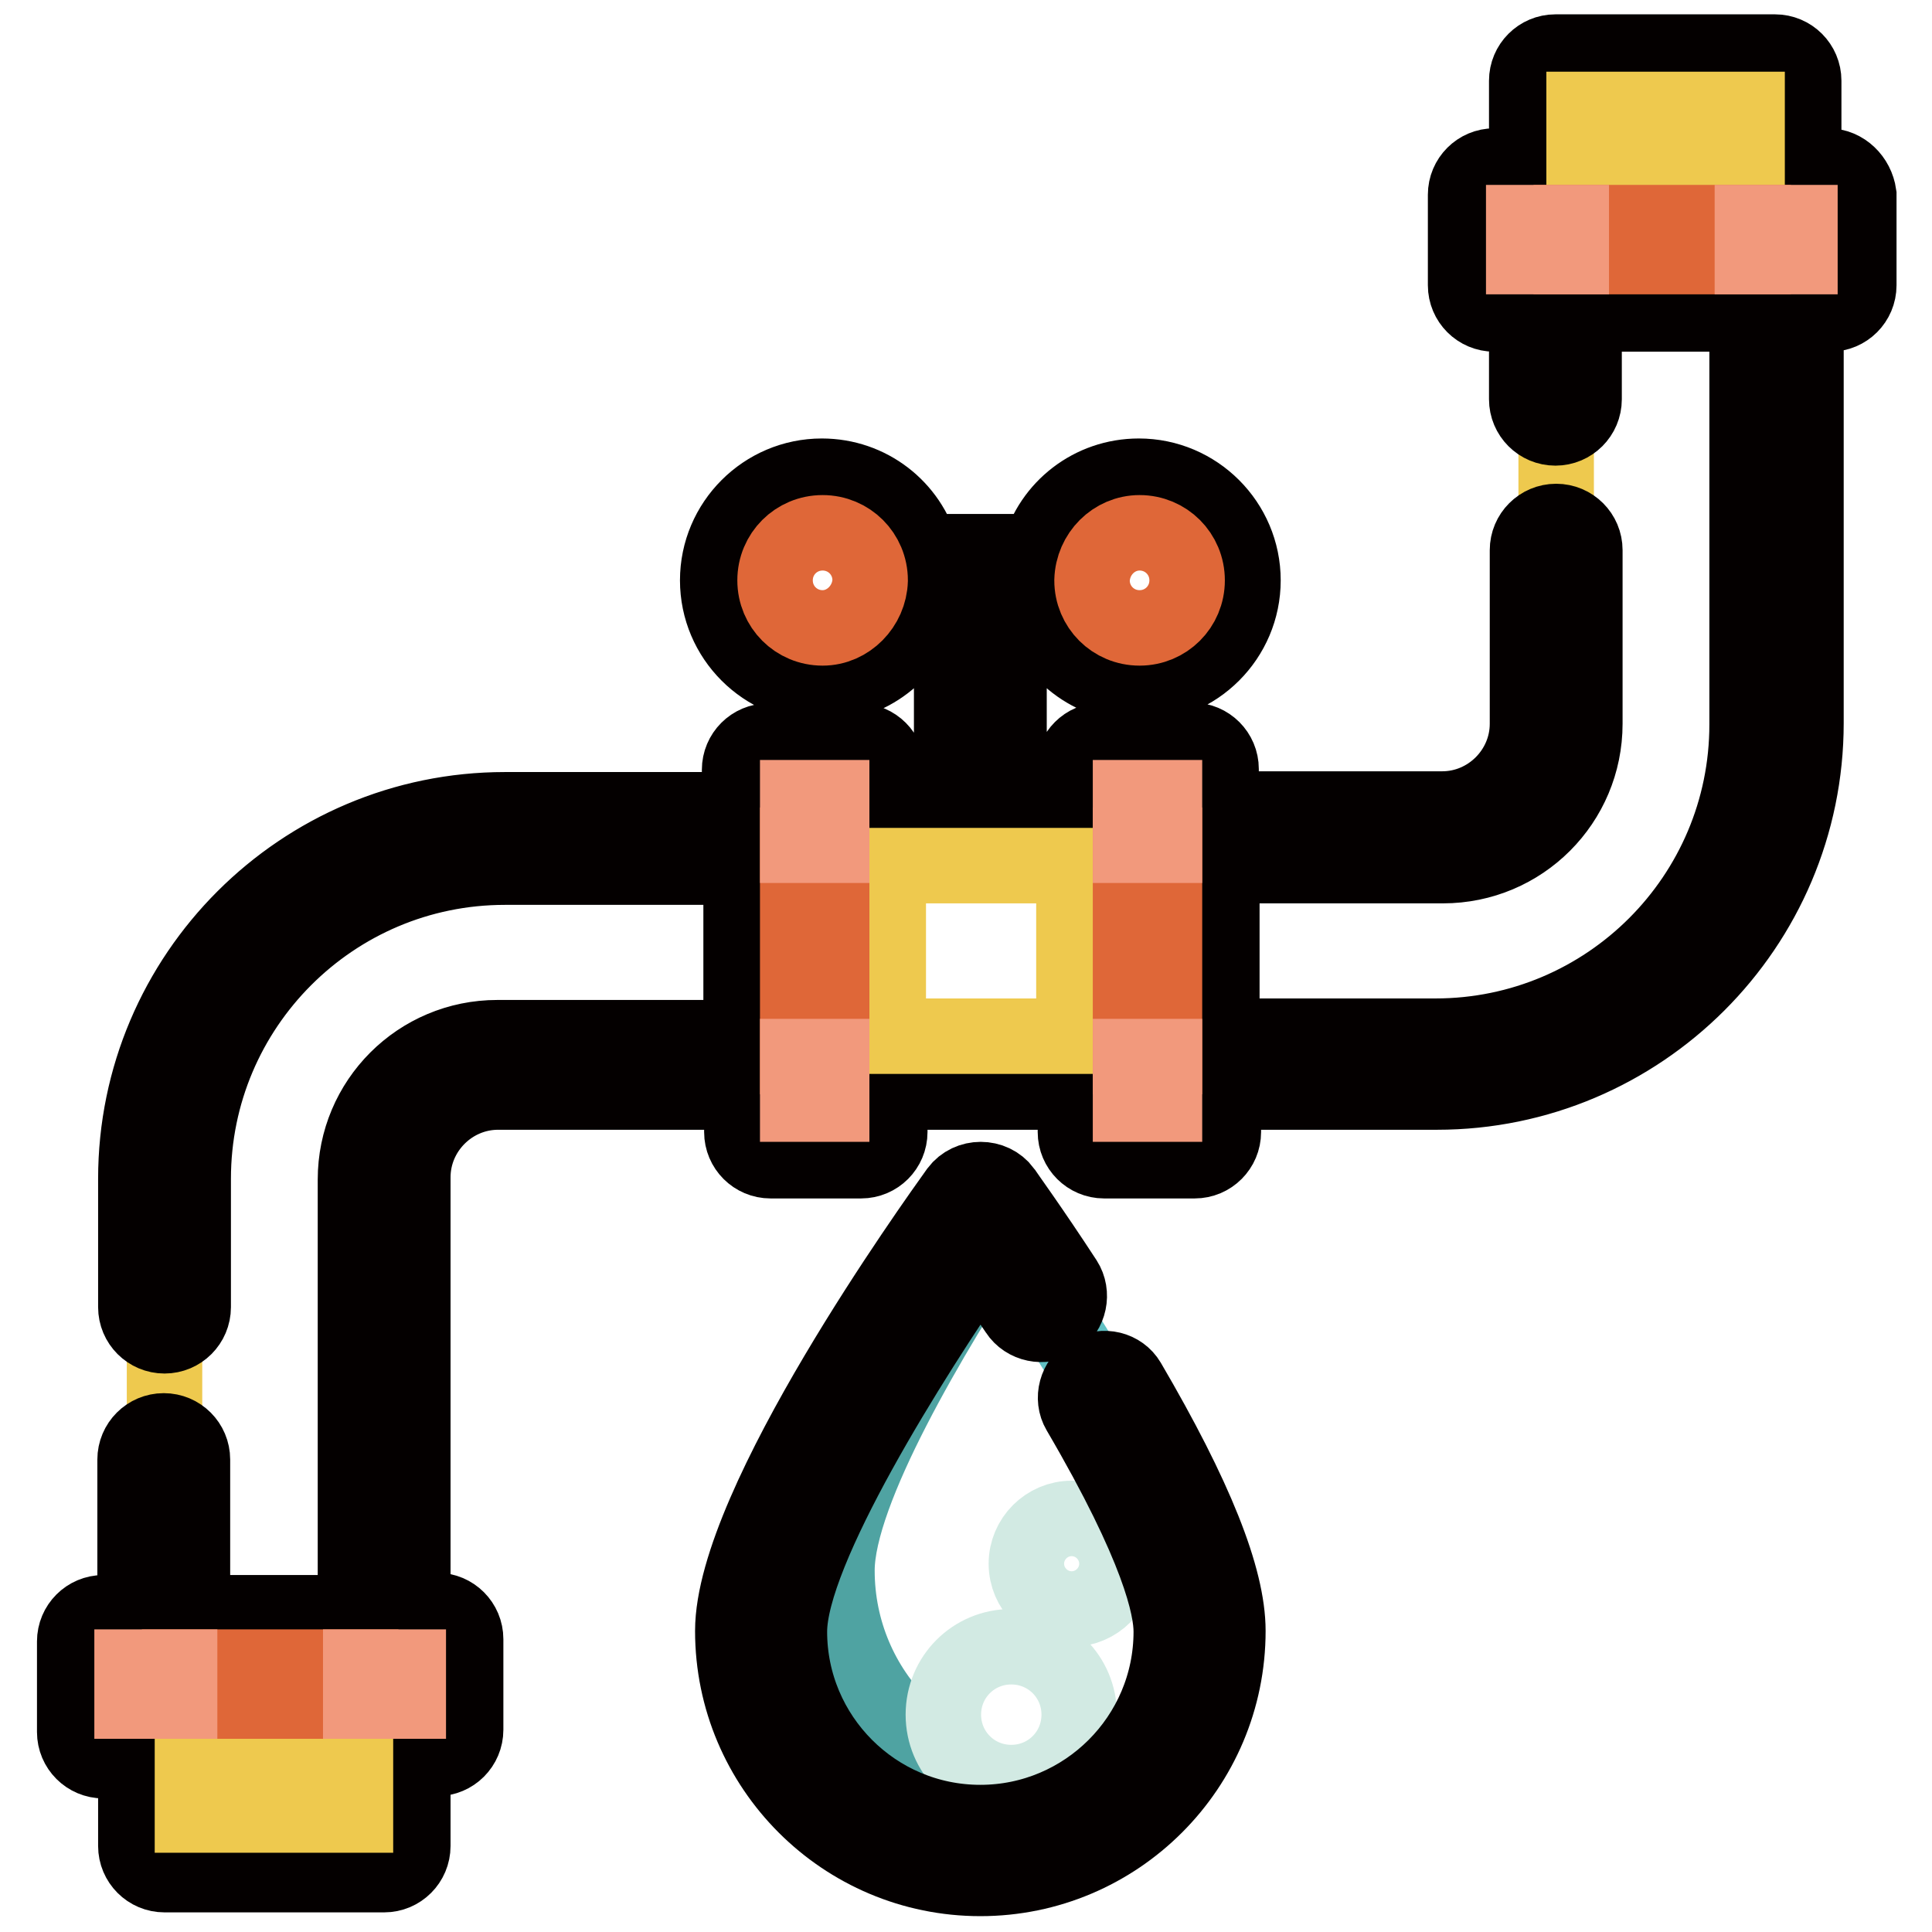
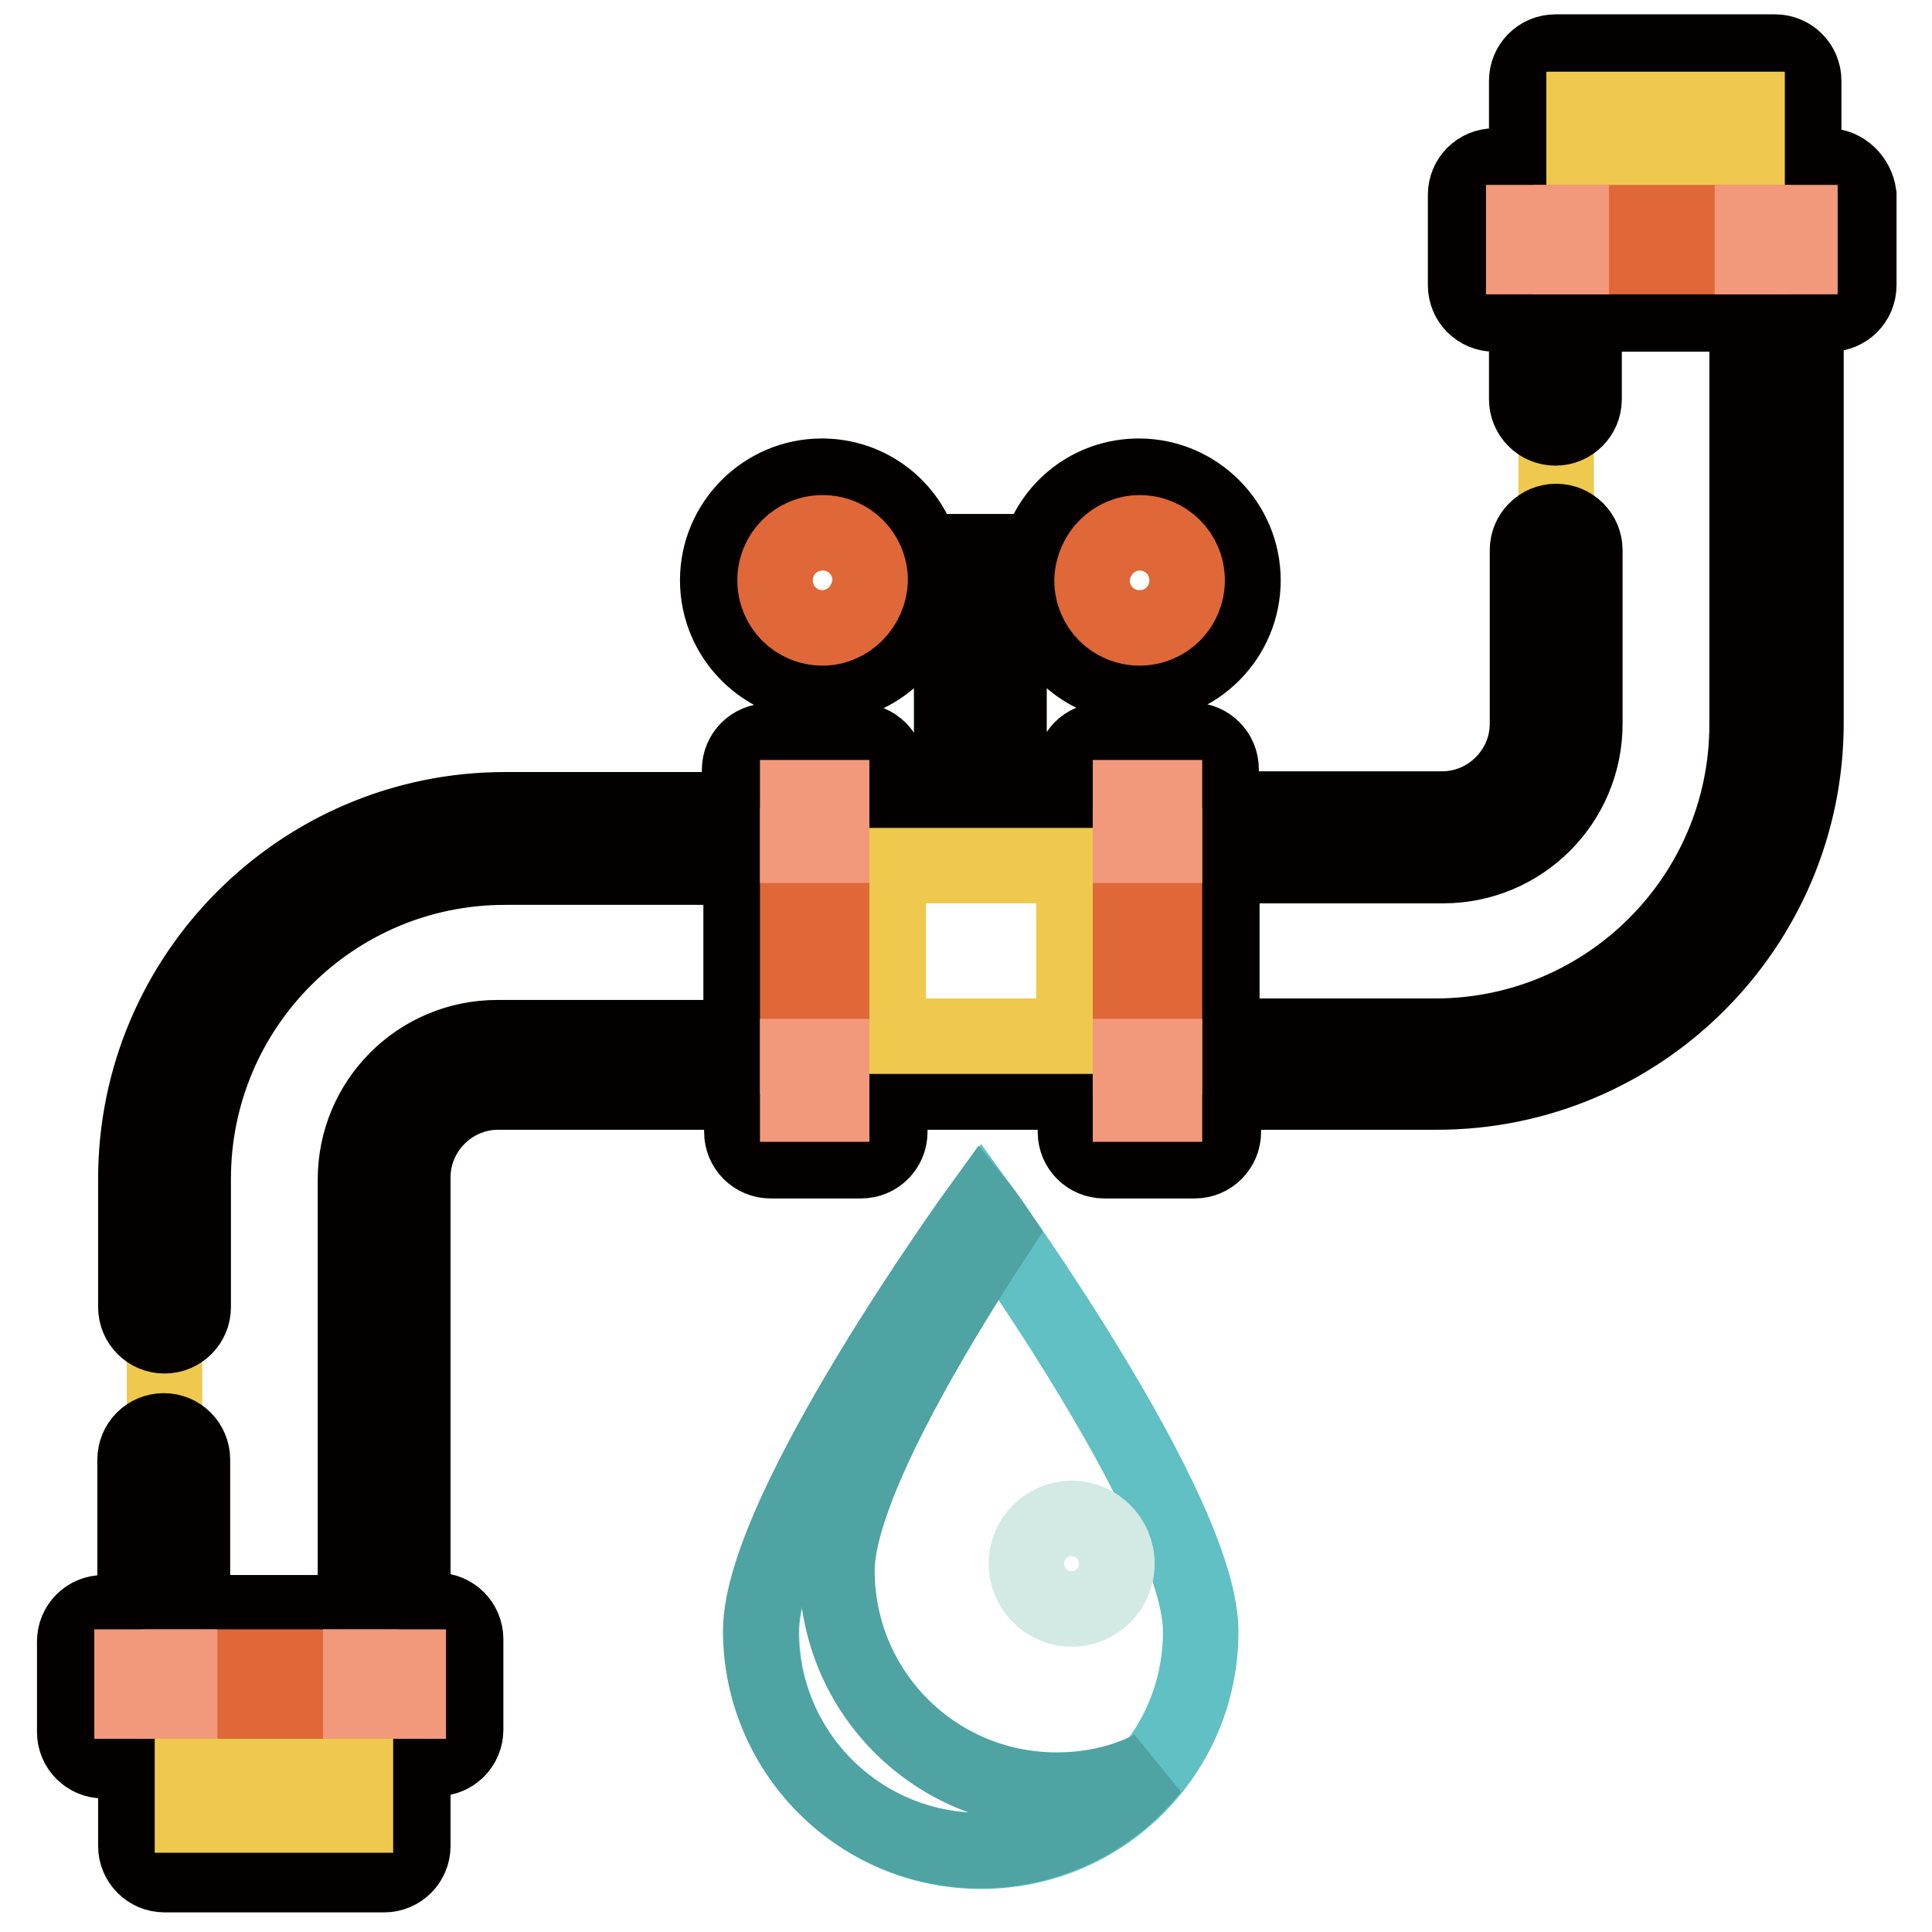
<svg xmlns="http://www.w3.org/2000/svg" version="1.1" x="0px" y="0px" viewBox="0 0 256 256" enable-background="new 0 0 256 256" xml:space="preserve">
  <g>
    <path stroke-width="10" fill-opacity="0" stroke="#60c0c3" d="M100.9,216.2c0-16.1,29.1-56.1,29.1-56.1s29.1,40.1,29.1,56.1c0,16.1-13,29.1-29.1,29.1 C113.9,245.3,100.9,232.3,100.9,216.2z" />
    <path stroke-width="10" fill-opacity="0" stroke="#eec94e" d="M206.2,10.7v85.2c0,8.3-6.7,15-15,15H66.9c-24.9,0-45.1,20.2-45.1,45.1v88.2h29.1v-88.2c0-8.3,6.7-15,15-15 h124.3c24.9,0,45.1-20.2,45.1-45.1V10.7H206.2z" />
    <path stroke-width="10" fill-opacity="0" stroke="#040000" d="M242.2,22H239V10.7c0-2.1-1.7-3.8-3.8-3.8h-29.1c-2.1,0-3.8,1.7-3.8,3.8V22h-4.3c-2.1,0-3.8,1.7-3.8,3.8v12 c0,2.1,1.7,3.8,3.8,3.8h4.3v11.3c0,2.1,1.7,3.8,3.8,3.8c2.1,0,3.8-1.7,3.8-3.8V41.6h21.6v54.4c0,22.8-18.5,41.3-41.3,41.3h-28.3 v-22.6h29.3c10.4,0,18.8-8.4,18.8-18.8v-23c0-2.1-1.7-3.8-3.8-3.8c-2.1,0-3.8,1.7-3.8,3.8v23c0,6.2-5.1,11.3-11.3,11.3h-29.3v-5.3 c0-2.1-1.7-3.8-3.8-3.8h-12c-2.1,0-3.8,1.7-3.8,3.8v5.3h-8.5V80.7h4c1.6,5.8,6.9,10,13.2,10c7.6,0,13.8-6.2,13.8-13.8 c0-7.6-6.2-13.8-13.8-13.8c-6.3,0-11.6,4.2-13.2,10h-15.6c-1.6-5.8-6.9-10-13.2-10c-7.6,0-13.8,6.2-13.8,13.8 c0,7.6,6.2,13.8,13.8,13.8c6.3,0,11.6-4.2,13.2-10h4v26.6h-8.5v-5.3c0-2.1-1.7-3.8-3.8-3.8h-12c-2.1,0-3.8,1.7-3.8,3.8v5.3H66.9 c-26.9,0-48.9,21.9-48.9,48.9v17c0,2.1,1.7,3.8,3.8,3.8c2.1,0,3.8-1.7,3.8-3.8v-17c0-22.8,18.5-41.3,41.3-41.3h31.3v22.6H65.9 c-10.4,0-18.8,8.4-18.8,18.8v57.4H25.5v-20.3c0-2.1-1.7-3.8-3.8-3.8c-2.1,0-3.8,1.7-3.8,3.8v20.3h-4.2c-2.1,0-3.8,1.7-3.8,3.8v12 c0,2.1,1.7,3.8,3.8,3.8H18v11.3c0,2.1,1.7,3.8,3.8,3.8h29.1c2.1,0,3.8-1.7,3.8-3.8V233h3.2c2.1,0,3.8-1.7,3.8-3.8v-12 c0-2.1-1.7-3.8-3.8-3.8h-3.2v-57.4c0-6.2,5.1-11.3,11.3-11.3h32.3v5.3c0,2.1,1.7,3.8,3.8,3.8h12c2.1,0,3.8-1.7,3.8-3.8v-5.3h24.6 v5.3c0,2.1,1.7,3.8,3.8,3.8h12c2.1,0,3.8-1.7,3.8-3.8v-5.3h28.3c26.9,0,48.9-21.9,48.9-48.9V41.6h3.2c2.1,0,3.8-1.7,3.8-3.8v-12 C246,23.7,244.3,22,242.2,22L242.2,22z" />
    <path stroke-width="10" fill-opacity="0" stroke="#4fa3a2" d="M140,237.2c-16.1,0-29.1-13-29.1-29.1c0-10.6,12.7-31.8,21.3-44.9c-1.4-2.1-2.3-3.2-2.3-3.2 s-29.1,40.1-29.1,56.1c0,16,13,29.1,29.1,29.1c9.2,0,17.4-4.3,22.7-10.9C148.9,236.2,144.6,237.2,140,237.2L140,237.2z" />
-     <path stroke-width="10" fill-opacity="0" stroke="#d2eae3" d="M125,227.2c0,5,4,9,9,9c5,0,9-4,9-9l0,0c0-5-4-9-9-9C129,218.2,125,222.2,125,227.2 C125,227.2,125,227.2,125,227.2z" />
    <path stroke-width="10" fill-opacity="0" stroke="#d2eae3" d="M136,207.2c0,3.3,2.7,6,6,6c3.3,0,6-2.7,6-6c0-3.3-2.7-6-6-6C138.7,201.2,136,203.9,136,207.2z" />
    <path stroke-width="10" fill-opacity="0" stroke="#eec94e" d="M209.9,14.5h21.6V22h-21.6V14.5z M117.7,114.7h24.6v22.6h-24.6V114.7z M47.1,240.5H25.5V233h21.6V240.5z" />
    <path stroke-width="10" fill-opacity="0" stroke="#df6738" d="M109,83.2c-3.5,0-6.3-2.8-6.3-6.3c0-3.5,2.8-6.3,6.3-6.3c3.5,0,6.3,2.8,6.3,6.3 C115.2,80.3,112.4,83.2,109,83.2z M151,70.6c3.5,0,6.3,2.8,6.3,6.3c0,3.5-2.8,6.3-6.3,6.3c-3.5,0-6.3-2.8-6.3-6.3 C144.8,73.4,147.6,70.6,151,70.6z" />
-     <path stroke-width="10" fill-opacity="0" stroke="#040000" d="M144.4,181.9c-1.8,1.1-2.4,3.4-1.4,5.1c10.6,18.1,12.2,26,12.2,29.2c0,14-11.4,25.3-25.3,25.3 c-14,0-25.3-11.4-25.3-25.3c0-10.8,16.2-36.4,25.3-49.6c1.3,1.9,3,4.4,4.9,7.2c1.1,1.7,3.5,2.2,5.2,1.1c1.7-1.1,2.2-3.5,1.1-5.2 c-4.5-6.9-8-11.7-8.1-11.9c-1.5-2-4.6-2-6.1,0c-3,4.2-29.8,41.5-29.8,58.3c0,18.1,14.7,32.8,32.8,32.8c18.1,0,32.8-14.7,32.8-32.8 c0-7-4.3-17.8-13.2-33C148.5,181.4,146.2,180.8,144.4,181.9z" />
    <path stroke-width="10" fill-opacity="0" stroke="#df6738" d="M149.8,112h4.5V140h-4.5V112z" />
    <path stroke-width="10" fill-opacity="0" stroke="#f2997c" d="M149.8,105.7h4.5v6.3h-4.5V105.7z M149.8,140h4.5v6.3h-4.5V140z" />
    <path stroke-width="10" fill-opacity="0" stroke="#df6738" d="M105.7,112h4.5V140h-4.5V112z" />
    <path stroke-width="10" fill-opacity="0" stroke="#f2997c" d="M105.7,105.7h4.5v6.3h-4.5V105.7z M105.7,140h4.5v6.3h-4.5V140z" />
    <path stroke-width="10" fill-opacity="0" stroke="#df6738" d="M208.2,29.5h24.1v4.5h-24.1V29.5z" />
    <path stroke-width="10" fill-opacity="0" stroke="#f2997c" d="M232.2,29.5h6.3v4.5h-6.3V29.5z M201.9,29.5h6.3v4.5h-6.3V29.5z" />
    <path stroke-width="10" fill-opacity="0" stroke="#df6738" d="M23.8,220.9h24v4.5h-24V220.9z" />
    <path stroke-width="10" fill-opacity="0" stroke="#f2997c" d="M47.8,220.9h6.3v4.5h-6.3V220.9z M17.5,220.9h6.3v4.5h-6.3V220.9z" />
  </g>
</svg>